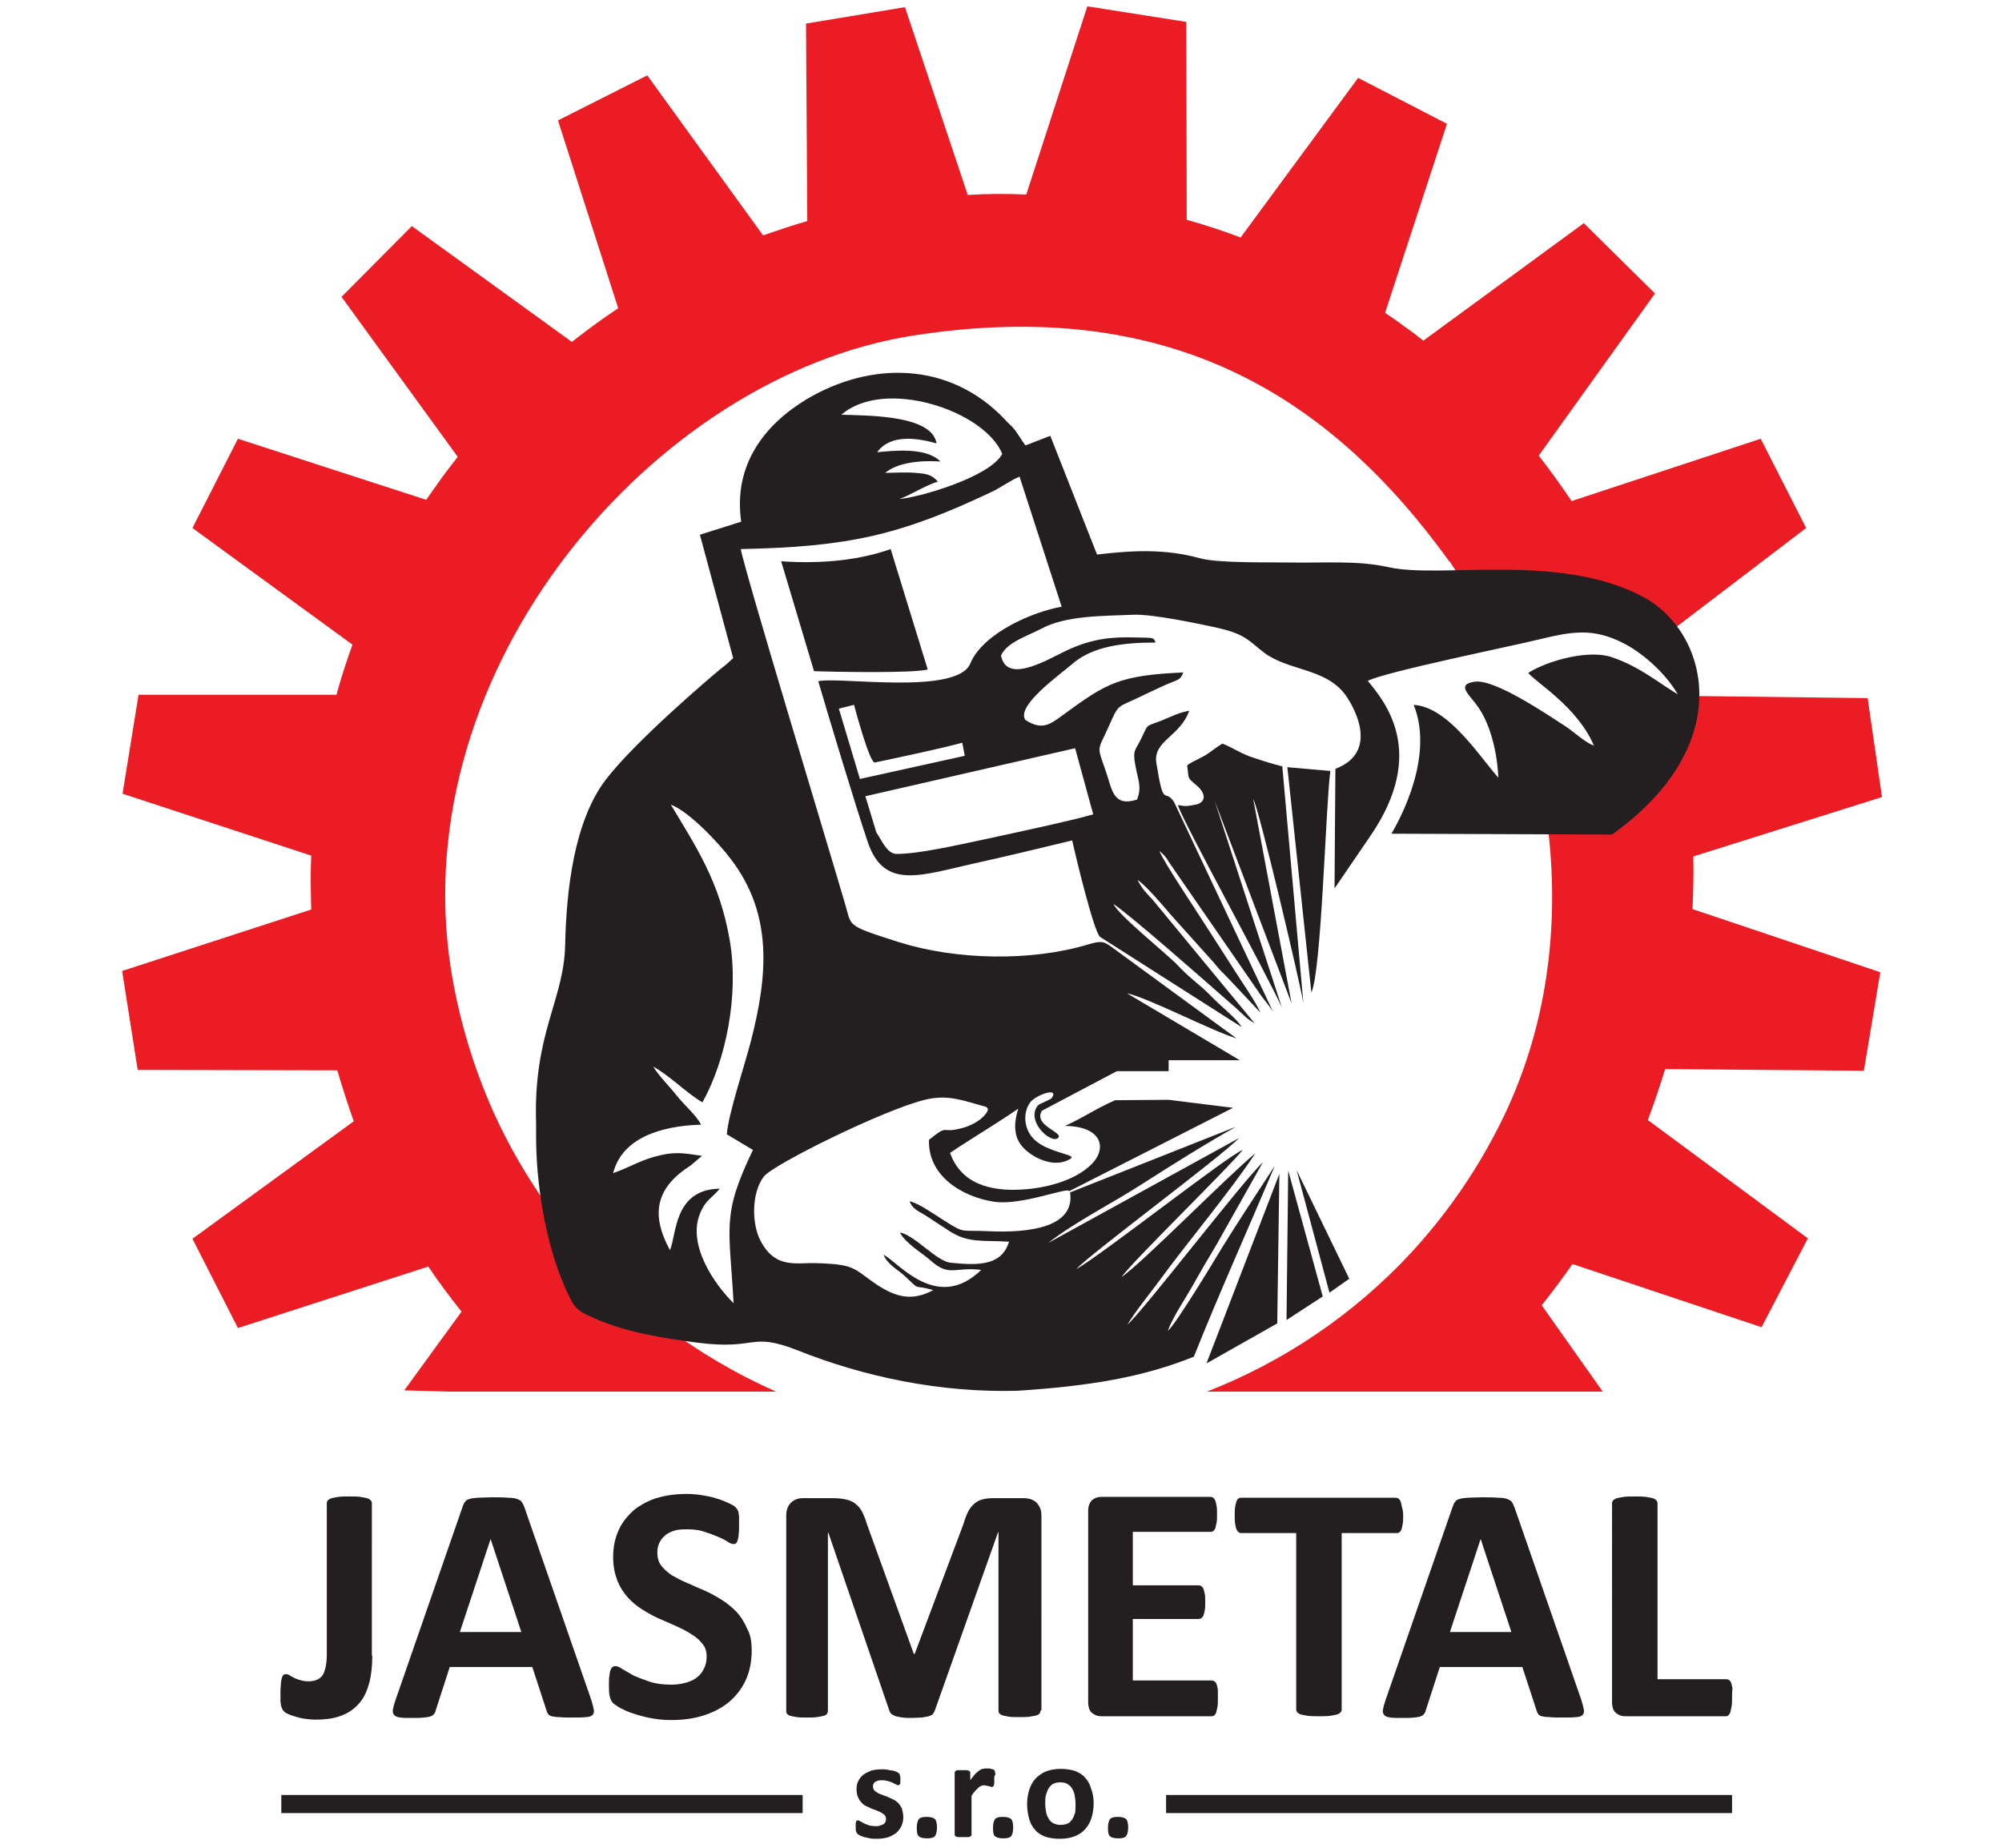
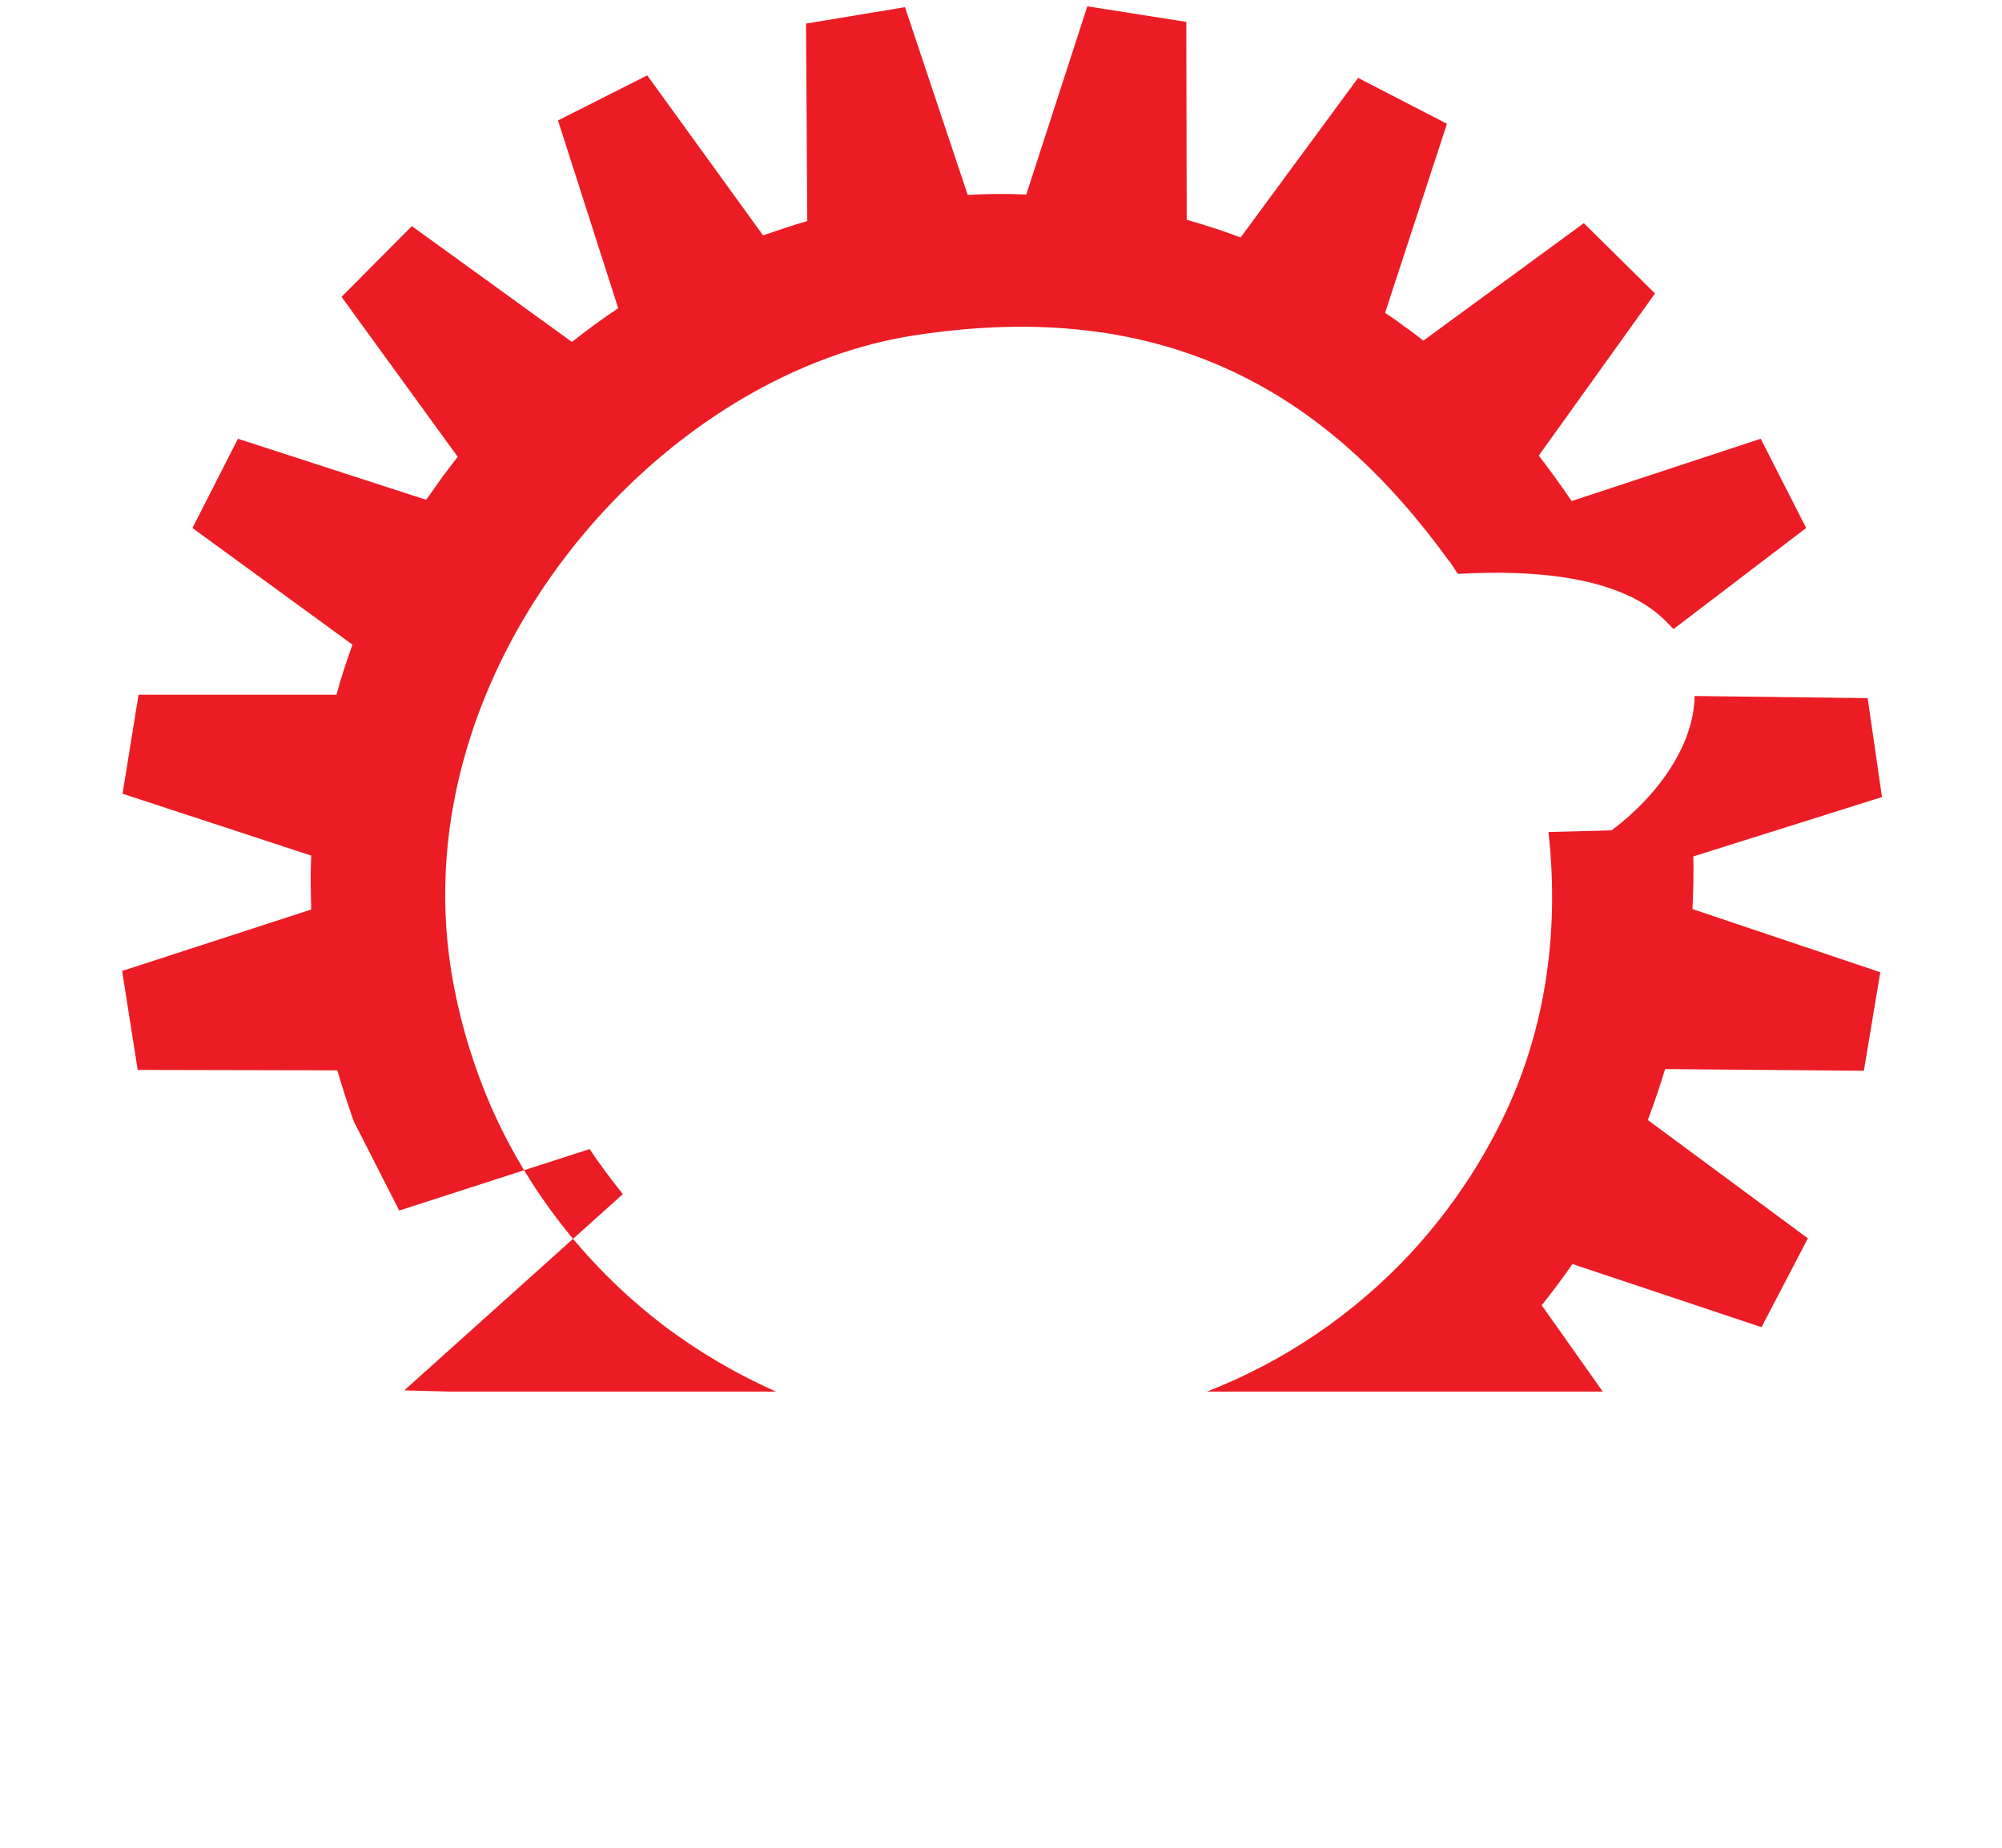
<svg xmlns="http://www.w3.org/2000/svg" version="1.1" id="Layer_1" x="0px" y="0px" viewBox="0 0 475.4 438.8" style="enable-background:new 0 0 475.4 438.8;" xml:space="preserve">
  <style type="text/css">
	.st0{fill-rule:evenodd;clip-rule:evenodd;fill:#231F20;}
	.st1{fill:#EC1C24;}
</style>
-   <path class="st0" d="M116.5,365.5L116.5,365.5l-7.3,22.1h14.6L116.5,365.5z M140.4,403.7c0.3,1,0.5,1.7,0.6,2.3c0.1,0.6,0,1-0.3,1.3  c-0.3,0.3-0.8,0.5-1.6,0.5c-0.7,0.1-1.8,0.1-3.1,0.1c-1.4,0-2.4,0-3.2-0.1c-0.8,0-1.3-0.1-1.8-0.2c-0.4-0.1-0.7-0.3-0.8-0.5  c-0.2-0.2-0.3-0.5-0.4-0.8l-3.4-10.4h-19.6l-3.3,10.2c-0.1,0.4-0.2,0.7-0.4,0.9c-0.2,0.3-0.5,0.5-0.8,0.6c-0.4,0.2-0.9,0.2-1.6,0.3  c-0.7,0.1-1.6,0.1-2.8,0.1c-1.2,0-2.2,0-2.9-0.1c-0.7-0.1-1.2-0.3-1.4-0.6c-0.3-0.3-0.4-0.8-0.3-1.3c0.1-0.6,0.3-1.3,0.6-2.2  l16-46.1c0.2-0.5,0.3-0.8,0.6-1.1c0.2-0.3,0.5-0.5,1-0.6c0.5-0.2,1.1-0.2,2-0.3c0.8,0,1.9-0.1,3.3-0.1c1.6,0,2.8,0,3.8,0.1  c0.9,0,1.7,0.1,2.2,0.3c0.5,0.2,0.9,0.4,1.1,0.7c0.2,0.3,0.4,0.7,0.6,1.2L140.4,403.7z M178.5,392c0,2.7-0.5,5.1-1.5,7.2  c-1,2.1-2.4,3.8-4.1,5.2c-1.8,1.4-3.8,2.4-6.1,3.1c-2.3,0.7-4.8,1-7.5,1c-1.8,0-3.5-0.2-5-0.5c-1.5-0.3-2.9-0.7-4.1-1.1  c-1.2-0.4-2.2-0.9-3-1.3c-0.8-0.5-1.4-0.9-1.7-1.2c-0.3-0.4-0.6-0.9-0.7-1.5c-0.2-0.7-0.2-1.6-0.2-2.8c0-0.8,0-1.5,0.1-2.1  c0.1-0.6,0.1-1,0.3-1.4c0.1-0.3,0.3-0.6,0.5-0.7c0.2-0.2,0.4-0.2,0.7-0.2c0.4,0,0.9,0.2,1.6,0.7c0.7,0.4,1.6,0.9,2.6,1.5  c1.1,0.5,2.4,1,3.9,1.5c1.5,0.5,3.2,0.7,5.2,0.7c1.3,0,2.4-0.2,3.5-0.5c1-0.3,1.9-0.7,2.6-1.3c0.7-0.6,1.2-1.2,1.6-2.1  c0.4-0.8,0.6-1.7,0.6-2.8c0-1.2-0.3-2.2-1-3c-0.6-0.8-1.5-1.6-2.5-2.2c-1-0.7-2.2-1.3-3.5-1.9c-1.3-0.6-2.7-1.2-4.1-1.8  c-1.4-0.6-2.8-1.4-4.1-2.2c-1.3-0.8-2.5-1.8-3.5-2.9c-1-1.1-1.9-2.5-2.5-4c-0.6-1.6-1-3.4-1-5.6c0-2.5,0.5-4.7,1.4-6.6  c0.9-1.9,2.2-3.4,3.7-4.7c1.6-1.2,3.4-2.2,5.5-2.8c2.1-0.6,4.4-0.9,6.8-0.9c1.2,0,2.5,0.1,3.7,0.3c1.2,0.2,2.4,0.4,3.5,0.8  c1.1,0.3,2,0.7,2.9,1.1c0.8,0.4,1.4,0.7,1.6,1c0.3,0.3,0.4,0.5,0.5,0.7c0.1,0.2,0.2,0.4,0.2,0.8c0.1,0.3,0.1,0.7,0.1,1.2  c0,0.5,0,1,0,1.7c0,0.8,0,1.4-0.1,2c0,0.5-0.1,1-0.2,1.3c-0.1,0.3-0.2,0.6-0.4,0.8c-0.2,0.2-0.4,0.2-0.7,0.2c-0.3,0-0.8-0.2-1.4-0.6  c-0.6-0.4-1.4-0.8-2.4-1.2c-0.9-0.4-2-0.8-3.3-1.2c-1.2-0.4-2.6-0.5-4.1-0.5c-1.2,0-2.2,0.1-3,0.4c-0.9,0.3-1.6,0.7-2.1,1.2  c-0.6,0.5-1,1.1-1.3,1.8c-0.3,0.7-0.4,1.4-0.4,2.2c0,1.2,0.3,2.2,0.9,3c0.6,0.8,1.5,1.6,2.5,2.3c1.1,0.6,2.3,1.3,3.6,1.8  c1.3,0.6,2.7,1.2,4.1,1.8c1.4,0.6,2.8,1.4,4.1,2.2c1.3,0.8,2.5,1.8,3.6,2.9c1,1.1,1.9,2.5,2.5,4C178.2,388.1,178.5,389.9,178.5,392z   M247.1,406.2c0,0.3-0.1,0.5-0.2,0.7c-0.2,0.2-0.4,0.4-0.8,0.5c-0.4,0.1-0.9,0.2-1.6,0.3c-0.6,0.1-1.5,0.1-2.5,0.1  c-1,0-1.8,0-2.4-0.1c-0.6-0.1-1.2-0.2-1.5-0.3c-0.4-0.1-0.6-0.3-0.8-0.5c-0.2-0.2-0.2-0.5-0.2-0.7v-42.3H237l-15,42.3  c-0.1,0.3-0.3,0.6-0.5,0.9c-0.2,0.2-0.6,0.4-1,0.5c-0.4,0.1-0.9,0.2-1.6,0.3c-0.6,0-1.4,0.1-2.3,0.1c-0.9,0-1.7,0-2.3-0.1  c-0.6-0.1-1.2-0.2-1.6-0.3c-0.4-0.2-0.7-0.3-1-0.5c-0.2-0.2-0.4-0.5-0.5-0.8l-14.5-42.3h-0.1v42.3c0,0.3-0.1,0.5-0.2,0.7  c-0.2,0.2-0.4,0.4-0.8,0.5c-0.4,0.1-0.9,0.2-1.6,0.3c-0.6,0.1-1.4,0.1-2.4,0.1c-1,0-1.8,0-2.4-0.1c-0.6-0.1-1.2-0.2-1.5-0.3  c-0.4-0.1-0.7-0.3-0.8-0.5c-0.2-0.2-0.2-0.5-0.2-0.7v-46.3c0-1.4,0.4-2.4,1.1-3.1c0.7-0.7,1.7-1.1,2.9-1.1h6.9  c1.2,0,2.3,0.1,3.2,0.3c0.9,0.2,1.7,0.5,2.3,1c0.6,0.5,1.2,1.1,1.6,1.9c0.4,0.8,0.8,1.7,1.1,2.8l11.2,31h0.2l11.6-30.9  c0.3-1.1,0.7-2.1,1.1-2.9c0.4-0.8,0.9-1.4,1.5-1.9c0.5-0.5,1.2-0.8,1.9-1c0.8-0.2,1.6-0.3,2.6-0.3h7.1c0.7,0,1.3,0.1,1.9,0.3  c0.5,0.2,1,0.5,1.3,0.8c0.3,0.4,0.6,0.8,0.8,1.3c0.2,0.5,0.3,1.1,0.3,1.8V406.2z M289.2,403.4c0,0.8,0,1.4-0.1,2  c-0.1,0.5-0.2,0.9-0.3,1.3c-0.1,0.3-0.3,0.6-0.5,0.7c-0.2,0.2-0.4,0.2-0.7,0.2h-26.1c-0.9,0-1.6-0.3-2.2-0.8  c-0.6-0.5-0.9-1.4-0.9-2.6v-45.3c0-1.2,0.3-2,0.9-2.6c0.6-0.5,1.3-0.8,2.2-0.8h26c0.2,0,0.5,0.1,0.6,0.2c0.2,0.1,0.3,0.4,0.5,0.7  c0.1,0.3,0.2,0.8,0.3,1.3c0.1,0.5,0.1,1.2,0.1,2c0,0.8,0,1.4-0.1,1.9c-0.1,0.5-0.2,0.9-0.3,1.3c-0.1,0.3-0.3,0.6-0.5,0.7  c-0.2,0.2-0.4,0.2-0.6,0.2H269v12.7h15.6c0.2,0,0.5,0.1,0.7,0.2c0.2,0.2,0.4,0.4,0.5,0.7c0.1,0.3,0.2,0.7,0.3,1.2  c0.1,0.5,0.1,1.2,0.1,1.9c0,0.8,0,1.4-0.1,1.9c-0.1,0.5-0.2,0.9-0.3,1.2c-0.1,0.3-0.3,0.5-0.5,0.7c-0.2,0.1-0.4,0.2-0.7,0.2H269  v14.6h18.7c0.2,0,0.5,0.1,0.7,0.2c0.2,0.2,0.4,0.4,0.5,0.7c0.1,0.3,0.2,0.7,0.3,1.3C289.2,402,289.2,402.7,289.2,403.4z   M333.2,359.9c0,0.8,0,1.4-0.1,2c-0.1,0.5-0.2,1-0.3,1.3c-0.1,0.3-0.3,0.6-0.5,0.7c-0.2,0.2-0.4,0.2-0.7,0.2h-13v41.9  c0,0.3-0.1,0.5-0.3,0.7c-0.2,0.2-0.5,0.4-0.9,0.5c-0.4,0.1-0.9,0.2-1.6,0.3c-0.7,0.1-1.5,0.1-2.6,0.1c-1,0-1.9,0-2.6-0.1  c-0.7-0.1-1.2-0.2-1.6-0.3c-0.4-0.1-0.7-0.3-0.9-0.5c-0.2-0.2-0.3-0.5-0.3-0.7v-41.9h-13c-0.3,0-0.5-0.1-0.7-0.2  c-0.2-0.2-0.3-0.4-0.5-0.7c-0.1-0.3-0.2-0.8-0.3-1.3c-0.1-0.6-0.1-1.2-0.1-2c0-0.8,0-1.5,0.1-2c0.1-0.6,0.2-1,0.3-1.3  c0.1-0.3,0.3-0.6,0.5-0.7c0.2-0.2,0.4-0.2,0.7-0.2h36.6c0.2,0,0.5,0.1,0.7,0.2c0.2,0.2,0.4,0.4,0.5,0.7c0.1,0.3,0.2,0.8,0.3,1.3  C333.1,358.5,333.2,359.1,333.2,359.9z M351.6,365.5L351.6,365.5l-7.3,22.1h14.6L351.6,365.5z M375.5,403.7c0.3,1,0.5,1.7,0.6,2.3  c0.1,0.6,0,1-0.3,1.3c-0.3,0.3-0.8,0.5-1.6,0.5c-0.7,0.1-1.8,0.1-3.1,0.1c-1.4,0-2.4,0-3.2-0.1c-0.8,0-1.3-0.1-1.8-0.2  c-0.4-0.1-0.7-0.3-0.8-0.5c-0.2-0.2-0.3-0.5-0.4-0.8l-3.4-10.4h-19.6l-3.3,10.2c-0.1,0.4-0.2,0.7-0.4,0.9c-0.2,0.3-0.5,0.5-0.8,0.6  c-0.4,0.2-0.9,0.2-1.6,0.3c-0.7,0.1-1.6,0.1-2.8,0.1c-1.2,0-2.2,0-2.9-0.1c-0.7-0.1-1.2-0.3-1.4-0.6c-0.3-0.3-0.4-0.8-0.3-1.3  c0.1-0.6,0.3-1.3,0.6-2.2l16-46.1c0.2-0.5,0.3-0.8,0.6-1.1c0.2-0.3,0.5-0.5,1-0.6c0.5-0.2,1.1-0.2,2-0.3c0.8,0,1.9-0.1,3.3-0.1  c1.6,0,2.8,0,3.8,0.1c0.9,0,1.7,0.1,2.2,0.3c0.5,0.2,0.9,0.4,1.1,0.7c0.2,0.3,0.4,0.7,0.6,1.2L375.5,403.7z M411.3,403.2  c0,0.8,0,1.5-0.1,2c-0.1,0.5-0.2,1-0.3,1.4c-0.1,0.4-0.3,0.6-0.5,0.8c-0.2,0.2-0.4,0.2-0.7,0.2h-23.8c-0.9,0-1.6-0.3-2.2-0.8  c-0.6-0.5-0.9-1.4-0.9-2.6V357c0-0.3,0.1-0.5,0.3-0.7c0.2-0.2,0.5-0.4,0.9-0.5c0.4-0.1,0.9-0.2,1.6-0.3c0.7-0.1,1.5-0.1,2.6-0.1  c1,0,1.9,0,2.6,0.1c0.7,0.1,1.2,0.2,1.6,0.3c0.4,0.1,0.7,0.3,0.9,0.5c0.2,0.2,0.3,0.5,0.3,0.7v41.8h16.3c0.3,0,0.5,0.1,0.7,0.2  c0.2,0.2,0.4,0.4,0.5,0.7c0.1,0.3,0.2,0.8,0.3,1.3C411.3,401.7,411.3,402.4,411.3,403.2z M267.9,434c0,1-0.2,1.7-0.5,2.1  c-0.4,0.4-1,0.5-1.9,0.5c-0.9,0-1.6-0.2-1.9-0.5c-0.4-0.3-0.5-1-0.5-2c0-1,0.2-1.7,0.5-2.1c0.4-0.4,1-0.5,1.9-0.5  c0.9,0,1.5,0.2,1.9,0.5C267.7,432.3,267.9,433,267.9,434z M255.4,428.4c0-0.7-0.1-1.4-0.2-2c-0.1-0.6-0.3-1.1-0.6-1.6  c-0.3-0.5-0.6-0.8-1.1-1.1c-0.5-0.3-1-0.4-1.7-0.4c-0.6,0-1.2,0.1-1.6,0.3c-0.5,0.2-0.8,0.6-1.1,1c-0.3,0.4-0.5,1-0.7,1.6  c-0.2,0.6-0.2,1.3-0.2,2.1c0,0.7,0.1,1.4,0.2,2c0.1,0.6,0.3,1.1,0.6,1.6c0.3,0.5,0.6,0.8,1.1,1.1c0.5,0.2,1,0.4,1.7,0.4  c0.6,0,1.2-0.1,1.7-0.3c0.5-0.2,0.8-0.6,1.1-1c0.3-0.4,0.5-1,0.7-1.6C255.4,429.9,255.4,429.2,255.4,428.4z M259.7,428.3  c0,1.3-0.2,2.4-0.5,3.4c-0.3,1-0.8,1.9-1.5,2.7c-0.7,0.8-1.5,1.3-2.5,1.7c-1,0.4-2.2,0.6-3.6,0.6c-1.3,0-2.5-0.2-3.4-0.5  c-1-0.4-1.8-0.9-2.4-1.6c-0.6-0.7-1.1-1.5-1.4-2.6c-0.3-1-0.5-2.2-0.5-3.5c0-1.3,0.2-2.4,0.5-3.4c0.3-1,0.8-1.9,1.5-2.7  c0.7-0.7,1.5-1.3,2.5-1.7c1-0.4,2.2-0.6,3.5-0.6c1.3,0,2.5,0.2,3.4,0.5c1,0.4,1.8,0.9,2.4,1.6c0.6,0.7,1.1,1.5,1.4,2.6  C259.5,425.8,259.7,427,259.7,428.3z M240.6,434c0,1-0.2,1.7-0.5,2.1c-0.4,0.4-1,0.5-1.9,0.5s-1.6-0.2-1.9-0.5c-0.4-0.3-0.5-1-0.5-2  c0-1,0.2-1.7,0.5-2.1c0.4-0.4,1-0.5,1.9-0.5c0.9,0,1.5,0.2,1.9,0.5C240.4,432.3,240.6,433,240.6,434z M236.1,422.4c0,0.4,0,0.7,0,1  c0,0.3-0.1,0.5-0.1,0.6c0,0.1-0.1,0.2-0.2,0.3c-0.1,0.1-0.2,0.1-0.3,0.1c-0.1,0-0.2,0-0.3-0.1c-0.1,0-0.2-0.1-0.4-0.1  c-0.1,0-0.3-0.1-0.5-0.1c-0.2,0-0.3-0.1-0.5-0.1c-0.2,0-0.5,0-0.7,0.1c-0.2,0.1-0.5,0.2-0.7,0.4c-0.2,0.2-0.5,0.5-0.8,0.8  c-0.3,0.3-0.6,0.7-0.9,1.2v9.2c0,0.1,0,0.2-0.1,0.3c-0.1,0.1-0.2,0.2-0.3,0.2c-0.2,0.1-0.4,0.1-0.6,0.1c-0.3,0-0.6,0-1,0  c-0.4,0-0.7,0-1,0c-0.3,0-0.5-0.1-0.6-0.1c-0.2-0.1-0.3-0.1-0.3-0.2c-0.1-0.1-0.1-0.2-0.1-0.3V421c0-0.1,0-0.2,0.1-0.3  c0.1-0.1,0.2-0.2,0.3-0.2c0.1-0.1,0.3-0.1,0.6-0.1c0.2,0,0.5,0,0.9,0c0.4,0,0.6,0,0.9,0c0.2,0,0.4,0.1,0.5,0.1  c0.1,0.1,0.2,0.1,0.3,0.2c0.1,0.1,0.1,0.2,0.1,0.3v1.8c0.4-0.6,0.8-1,1.1-1.4c0.3-0.4,0.7-0.6,1-0.9c0.3-0.2,0.6-0.4,0.9-0.4  c0.3-0.1,0.6-0.1,0.9-0.1c0.1,0,0.3,0,0.5,0c0.2,0,0.3,0,0.5,0.1c0.2,0,0.3,0.1,0.5,0.1c0.1,0.1,0.2,0.1,0.3,0.2  c0.1,0.1,0.1,0.1,0.1,0.2c0,0.1,0.1,0.2,0.1,0.3c0,0.1,0,0.3,0.1,0.5C236.1,421.7,236.1,422,236.1,422.4z M222.5,434  c0,1-0.2,1.7-0.5,2.1c-0.4,0.4-1,0.5-1.9,0.5s-1.6-0.2-1.9-0.5c-0.4-0.3-0.5-1-0.5-2c0-1,0.2-1.7,0.5-2.1c0.4-0.4,1-0.5,1.9-0.5  c0.9,0,1.5,0.2,1.9,0.5C222.3,432.3,222.5,433,222.5,434z M214.5,431.6c0,0.8-0.2,1.6-0.5,2.2c-0.3,0.6-0.8,1.2-1.3,1.6  c-0.6,0.4-1.3,0.8-2,1c-0.8,0.2-1.6,0.3-2.5,0.3c-0.6,0-1.1,0-1.6-0.1c-0.5-0.1-0.9-0.2-1.4-0.3c-0.4-0.1-0.7-0.3-1-0.4  s-0.5-0.3-0.6-0.4c-0.1-0.1-0.2-0.3-0.3-0.5c-0.1-0.2-0.1-0.6-0.1-1.1c0-0.3,0-0.6,0-0.8c0-0.2,0.1-0.4,0.1-0.5  c0-0.1,0.1-0.2,0.2-0.2c0.1,0,0.1-0.1,0.2-0.1c0.1,0,0.3,0.1,0.5,0.2c0.2,0.1,0.5,0.3,0.9,0.5c0.3,0.2,0.8,0.3,1.2,0.5  c0.5,0.1,1,0.2,1.6,0.2c0.4,0,0.7,0,1-0.1c0.3-0.1,0.5-0.2,0.8-0.3c0.2-0.1,0.4-0.3,0.5-0.5c0.1-0.2,0.2-0.5,0.2-0.8  c0-0.3-0.1-0.6-0.3-0.9c-0.2-0.2-0.5-0.4-0.8-0.6c-0.3-0.2-0.7-0.3-1.1-0.5c-0.4-0.2-0.9-0.3-1.3-0.5c-0.4-0.2-0.9-0.4-1.3-0.6  c-0.4-0.2-0.8-0.5-1.1-0.9c-0.3-0.3-0.6-0.8-0.8-1.3c-0.2-0.5-0.3-1.1-0.3-1.8c0-0.7,0.1-1.3,0.4-1.9c0.3-0.6,0.7-1.1,1.2-1.5  c0.5-0.4,1.2-0.7,1.9-1c0.8-0.2,1.6-0.3,2.5-0.3c0.5,0,0.9,0,1.4,0.1c0.4,0.1,0.8,0.2,1.2,0.2c0.4,0.1,0.7,0.2,0.9,0.3  c0.2,0.1,0.4,0.2,0.5,0.3c0.1,0.1,0.2,0.2,0.2,0.2c0,0.1,0.1,0.2,0.1,0.3c0,0.1,0,0.3,0.1,0.4c0,0.2,0,0.4,0,0.6c0,0.3,0,0.5,0,0.7  c0,0.2,0,0.3-0.1,0.4c0,0.1-0.1,0.2-0.2,0.2c-0.1,0-0.1,0.1-0.2,0.1c-0.1,0-0.3-0.1-0.5-0.2c-0.2-0.1-0.5-0.2-0.8-0.4  c-0.3-0.1-0.7-0.3-1.1-0.4c-0.4-0.1-0.9-0.2-1.4-0.2c-0.4,0-0.7,0-1,0.1c-0.3,0.1-0.5,0.2-0.7,0.3c-0.2,0.1-0.3,0.3-0.4,0.5  c-0.1,0.2-0.1,0.4-0.1,0.6c0,0.3,0.1,0.6,0.3,0.9c0.2,0.2,0.5,0.4,0.8,0.6c0.3,0.2,0.7,0.3,1.2,0.5c0.4,0.2,0.9,0.3,1.3,0.5  c0.4,0.2,0.9,0.4,1.3,0.6c0.4,0.2,0.8,0.5,1.2,0.9c0.3,0.4,0.6,0.8,0.8,1.3C214.4,430.4,214.5,431,214.5,431.6z M276.9,426.3h134.4  v4.3H276.9V426.3z M66.8,426.3h123.8v4.3H66.8V426.3z M88.4,393.2c0,2.4-0.2,4.5-0.7,6.4c-0.5,1.9-1.2,3.5-2.3,4.8  c-1.1,1.3-2.4,2.3-4.2,3c-1.7,0.7-3.8,1-6.4,1c-0.8,0-1.6-0.1-2.4-0.2c-0.8-0.1-1.5-0.3-2.2-0.5c-0.7-0.2-1.2-0.4-1.7-0.6  c-0.5-0.2-0.8-0.4-1-0.6c-0.2-0.2-0.3-0.4-0.4-0.5c-0.1-0.2-0.2-0.4-0.3-0.7c-0.1-0.3-0.1-0.7-0.2-1.2c0-0.5,0-1,0-1.7  c0-0.9,0-1.7,0.1-2.3c0-0.6,0.1-1.1,0.2-1.5c0.1-0.4,0.2-0.6,0.4-0.8c0.2-0.2,0.4-0.2,0.7-0.2c0.2,0,0.5,0.1,0.8,0.3  c0.3,0.2,0.7,0.4,1.1,0.6c0.4,0.2,0.9,0.4,1.4,0.5c0.5,0.2,1.2,0.3,1.9,0.3c0.7,0,1.4-0.1,1.9-0.3c0.5-0.2,1-0.5,1.4-1  c0.4-0.5,0.6-1.2,0.8-2c0.2-0.8,0.3-1.9,0.3-3.2V357c0-0.3,0.1-0.5,0.3-0.7c0.2-0.2,0.5-0.4,0.9-0.5c0.4-0.1,0.9-0.2,1.6-0.3  c0.7-0.1,1.6-0.1,2.6-0.1c1,0,1.9,0,2.5,0.1c0.7,0.1,1.2,0.2,1.6,0.3c0.4,0.1,0.7,0.3,0.9,0.5c0.2,0.2,0.3,0.4,0.3,0.7V393.2z" />
-   <path class="st1" d="M382.7,197.2l-15,0.4c2.7,24.1-0.7,48.9-12.5,71.3c-5.5,10.6-12.3,20.1-20,28.5c-13.7,14.8-30.4,26-48.6,33.1  h94c-4.8-6.8-9.7-13.7-14.5-20.5c2.6-3.3,4.8-6.2,7.3-9.8l44.9,15l11-21.1L391.3,266c1.5-4,2.9-8.1,4.1-12.1l47.2,0.4l3.9-23.4  l-44.6-15c0.2-4.2,0.3-8.3,0.2-12.5l44.8-14.1l-3.4-23.5l-41.1-0.5C402.3,176.4,394.3,188.5,382.7,197.2 M191.7,52.5  c-3.5,1-7,2.2-10.5,3.4l-27.5-38l-21.2,10.7l14.3,44.6c-3.8,2.5-7.4,5.2-11,8l-38-27.5L81.1,70.5l27.6,38c-1.2,1.5-2.4,3.1-3.6,4.7  c-1.3,1.8-2.6,3.7-3.9,5.5l-44.7-14.5l-10.8,21.2l38,27.7c-1.4,3.9-2.7,7.8-3.8,11.9l-47,0l-3.8,23.5l44.8,14.7  c-0.2,4.2-0.1,8.5,0,12.8L29,230.6l3.7,23.5l47.4,0.1c1.2,4.1,2.5,8.1,3.9,12.1l-38.3,27.9l10.8,21.2l45.2-14.6  c2.5,3.7,5.1,7.2,7.9,10.7L96,330.2l10.6,0.3h77.7c-9.5-4.2-18.5-9.5-26.7-15.7c-17.3-13.2-31.4-30.6-40.6-51.1  c-4.6-10.4-8-21.6-9.9-33.4c-11.3-71.9,48.4-141,109.7-150.6c61.3-9.6,99.3,14.7,127.4,53.7l0.1,0c0.6,1,1.3,2,1.9,2.9  c40-2.3,48.5,10.6,51.2,13.1l30.7-23.4l0.8-0.6l-10.8-21.2L373.2,119c-2.5-3.7-5.1-7.3-7.8-10.8l27.6-38.5L376.1,53l-38.1,27.9  c-1.5-1.2-3.1-2.4-4.7-3.5c-1.4-1.1-2.9-2.1-4.4-3.1l14.7-44.9l-21.1-10.9l-27.9,37.9c-4.2-1.6-8.5-3-12.8-4.2l-0.1-47l-23.5-3.7  l-14.5,44.7c-4.6-0.2-9.2-0.2-13.9,0.1L214.9,1.7l-23.5,3.9L191.7,52.5z" />
-   <path class="st0" d="M305.9,278l-0.4,35.5l8.6-5.6L305.9,278z M303.8,278.8l-0.5,35.5l-16.8,9.5L303.8,278.8z M281.9,181.8  c0.5,3.4-0.1,2.7,2.1,4.6c2.8,2.3,2.1,4.3-0.1,4.7c-1.8,0.3-2,0.5-4.2,0.1c1.1,3.8,21.2,40.2,24.7,48.1l-16-49.2l18.3,48.2  l-9.1-48.5c1.3,2,11.1,43.5,11.9,48.4l-5-56.2c-2.8-0.7-4.3-1.2-7-2.1c-2.8-0.9-4.7-2.3-7.2-3.3c-1.4,0.8-2.3,1.6-3.8,2.6  c-0.6,0.4-1.3,0.7-2.2,1.2c-0.4,0.2-0.8,0.4-1.2,0.6C282.2,181.5,282.4,181.4,281.9,181.8z M185.5,133.3l7.8,26.1  c5.7,0.2,23.7,0.5,27-0.4l-8.8-28.6C204.5,132.9,195.6,134,185.5,133.3z M238,107.8c-3,5.6-20.3,10.5-24.5,10.7  c2-0.5,6.3-3.3,9.2-4.1c-1.4-1.7-2.7-1.9-5.4-2.1c-2.4-0.2-4.7,0-7.1,0c3-2.5,8.4-3,13.1-2.7c-3.3-3.4-10.9-2.6-15-2.2  c3.3-4.6,10.1-3.2,14.1-2.1c-1.1-6.6-15.4-6.6-22.6-6.8C210,89.6,233.8,97.5,238,107.8z M204.2,185l-5-16.7l3.6-0.9  c0,0,3.6,13.6,4.9,13.7c6.1-1.3,14.8-3.1,20.8-4.7l0.6,3.1L204.2,185z M208.1,197.7l-2.6-8.6l49.8-11.4l4.3,15.7  c-4.4,1.3-14.5,3.5-24.7,5.7c-8.4,1.8-16.9,3.7-21.9,3.7C210.7,202.9,209.4,199.6,208.1,197.7z M316.9,211l8.6-12.6  c13.5-19.8,3.3-31.8-0.7-36.7c4-2.1,33.5-8.1,40.5-9.8c7.9-1.9,12.9-2.9,20.3,0.9c5.2,2.7,10.3,7.7,12.8,12.1  c-4.8-2.9-9.1-6.6-15.6-8.8c-5.4-1.9-15.1,0.7-19.9,3.7c1.4,2,11.7,8,15.6,17.3c-2.3-0.9-4.6-3.2-6.9-4.7  c-3.9-2.5-16.6-11.2-21.4-10.5c-4.3,0.6-1.6,2.8,0.2,5.2c1.1,1.4,2,3,2.7,4.7c1.5,3.6,2.5,8.2,2.7,12.9  c-4.6-5.2-11.9-16.8-20.1-17.3c5.5,13.6-5.4,30.7-5.3,30.6c0.1,0,47.7,0.2,52.4,0.2c30.2-21.6,22.7-48.5,7.1-56.6  c-19.9-10.4-47.7-4.1-60.2-6.9c-7.1-1.6-14.9-1-22.3-1.1c-5.3-0.1-18.1,0.2-22.4-1c-8.3-2.3-16-1.9-24.5-0.9l-11.1-28.2l-5.9,2.3  c-1.3-1.8-2-3.2-3.2-4.5c-0.7-0.7-1.1-1-1.7-1.7c-13.2-13.9-32-13.8-47.2-4.7c-10,6.1-17.3,15.6-15.4,29l-9.8,3.1l7.9,29.3l-1.3,1.2  c-0.4,0.4-1,0.8-1.6,1.3c-2.7,2.2-20.3,17.2-27.3,26.3c-7.6,9.9-9.4,26.3-9.7,39.2c-0.2,13.1-7.6,21-6.9,42.5c0,0.8,0,1.5,0,2.3  c-0.1,11.7,2.2,26.1,6.8,36.5c2.2,4.9,2.4,5.5,7.3,7.6c7.3,3.2,15.9,4.6,24.4,5.7c14.2,1.8,12.1-2.7,23.6,1.8  c15.8,6.3,33.8,10.1,52.2,9.6c17-1.1,29.8-3.2,41.9-8.1c5.8-14.6,13.1-30.8,19.2-45.3c-4,6.2-8.5,12.9-12.5,19.4  c-1.1,1.8-10.8,18-12.9,19.8c1.2-3.3,4-7.4,5.7-10.4c1.9-3.4,3.7-6.5,5.7-9.8l11.2-19.9c-5.2,5-28.7,35.7-32.2,38.6  c2.3-3.7,5-6.9,7.5-10.3c6.7-9.2,16.6-20.9,22.9-30.4c-6.8,5.6-26.9,26.1-31.8,29.4c2.7-3.8,25.3-25.8,28.8-30.2  c-3.6,1.4-33.2,24.7-39.5,28.3c2.6-3.1,34.3-26.6,38.6-31.1l-45.3,24.9c6.2-4.9,15.4-9.5,22.3-14c6.9-4.4,15.3-9.7,22.3-13.6  l-39.4,15.6c1.4,9.5-13.2,9.5-19.6,9.2c-6.4-0.3-5.4,0.6-10.1-2.4c-2.1-1.3-6.3-4.3-8.4-4.7c0.7,2,2.5,2.5,4.3,3.7  c2,1.3,3.3,2.2,5.2,3.4c4.5,2.9,7.8,2.1,14.1,2.5c-1.7,5.6-7,5.7-13.8,5c-3.4-0.3-8.5-6.5-12.1-7.2c1.2,2.5,5.3,4.9,7.2,6.6  c4.6,4.1,5.7,1.5,12.1,2.3c-10.6,10.3-19.9-2.1-23.2-3.6c1,2.4,3.4,3.5,5.1,5.1c4,3.8,1.6,1.8,6.7,3.3c-5,2.7-8.8,1.7-13.4-1.3  c-5.6-3.8-4.9-4.8-14.1-5.1c-5-0.2-9.9,1.5-13.5-5.3c-2.2-4.2-2.1-11.6,0.8-15.3c2.3-2.9,28.4-15.8,38.2-18.2  c5.6-1.4,9.4,0.3,14.3,1.6c0.7,0.2,1,0.7,0.2,1.7c-1.3,1.8-4,3-5.6,3.4c-5.4,1.5-2.9-1.2-7.9,2.8c-0.3,8.5,7.7,13.5,15.4,14.7  c6.6,1,17.7-3.6,17.9-2.5l38.9-19.8l-15.3-1.9l-12.7,0.1c-4.6,2-7.3,4-11.9,6.1c8.9,0.1,10,5.4,6.3,9.1c-4,4-11.1,5.7-16.4,6  c-7.5,0.5-14.6-1.3-17.2-8.7c5.5-3.7,10.7-6.7,16.2-10.5c-0.9,2.8-1.3,6.1,0.7,8.7c2.1,2.7,7.1,5.2,10.7,3.7  c3.1-1.3,0.1-1.1-4.5-3.1c-2.1-0.9-3.2-2-3.6-2.5c-2.4-2.9-1.9-6.8-0.2-8.6c1.6-1.6,6.5-3.3,4.9-0.8c-0.4,0.6-3.1,1.4-3.4,1.9  c-2.9,3.8,3.4,9.3,4.9,7.6c1.2-1.3-6-2.9-3.9-6.4l17.8-9.4l12.3,0l0-2.6l16.9,0l-26.8-15.9c4.9,1,20.5,9.1,26,10.7l-29.1-21.3  c-2.3-1.7-2.8-2-6.1-1c-13.6,4.1-31.4,3.7-44.8-0.5c-12.9-4.1-11.3-3.7-12.9-9c-3-10.4-24-79.5-24.8-84.4  c25.5-0.5,37.8-3.3,59.2-13.4c2.6-1.2,4.8-2.9,7-3.8l10,30.9c-6.6,1.1-18.7,6.2-21.7,13.5c-3.2,7.6-31.5,3-36.1,4.2  c1.8,6.2,9.2,30.8,11.8,38.3c3.9,11.4,12.8,7.7,25.5,4.9c7.3-1.6,15.5-3.6,23-5.4c0.9,4.1,5.1,21.5,6.6,22.9l33.6,21.4  c-1-1.9-4.4-4.4-7.3-7.4c-2.6-2.7-4.7-3.9-7.8-7.2c-2.4-2.6-14-11.8-15.3-14.6c3.6,2.3,21.8,18.3,25.2,21.3c1.6,1.4,2.6,2.3,4,3.5  c1.9,1.7,2.2,2.3,4.3,3.5l-24.1-29.2c-1.9-2.1-2.3-2.3-3.7-4.8c1.6,0.8,6.8,6.9,7.6,7.9l10.6,11.8c1.4,1.8,2,2.2,3.6,3.9l7.4,7.9  c-1.3-2.9-4-6.6-5.8-9.5c-2.2-3.4-4-6.2-6.1-9.5c-2.5-4-11-16.6-12.1-19.4c0.8,0.7,0.3,0.2,1.1,1c0.7,0.8,0.6,0.7,1,1.4l21.4,31  c1.1,1.7,2.7,3.4,3.5,4.8l-23.5-49.8c-2.4-3.6-2.4,1.9-4.2-9.2c-0.9-5.4,5.5-6.2,7.8-12.5c-2.4,0.4-4.3,1.4-6.5,2.3  c-4.1,1.6-3.1,0.6-4.9,4.3c-1.4,2.9-2.1,2.6-1.4,6.4c0.6,3.4,1.6,5,0.4,8.1c-5.7,1.8-5.9-2.3-7.4-6.7c-2.2-6.3-2-4.7,0.6-10.5  c2.6-5.9,2-4.5,7.7-7.3c1.6-0.8,3.2-1.5,5.1-2.4c3.9-1.8,4.1-1.2,5-3.3c-15.2,0.7-18.2,2.5-28.3,9.9c-3.3,2.4-5.1,4-9.2,1.4  c-2.3-3.3,7.7-10.4,11.1-13.3c4.9-4.3,12.4-5.1,19.8-5.1c-0.5-1.3-0.5-1.1-4.6-1.2c-5.8-0.2-10.3,0.3-15.9,2.8  c-4.3,1.9-14.8,8.7-16.2,1.5c1.4-3.2,6.2-4.6,9.6-6.4c5.8-3.1,14.3-3,21.9-3.3c4.5-0.2,16.4,2.3,20.7,3.3c6.1,1.5,6.7,3,10.4,5.8  c5.7,4.2,14.3,3.6,19,9.7c1.9,2.5,8.6,13.7-2.2,17.8L316.9,211z M159.3,191.1c4.3,1.6,11.4,9.1,14.3,13c10,13.1,8.7,27.7,4.7,43.2  c-1.4,5.5-5.4,17.4-5.7,22.1l6.2,3.7c-7.5,15.6-5.6,18.1-4.6,36.4c-4.5-4.4-11-13.8-8-21.2c1.3-3.4,3.1-3.9,4.7-6  c-10.9,0.2-10.2,10.8-11.8,14.6c-5-9.1-2.8-15.2,4.9-20.1l2.7-2.3c-4.8-0.7-6.7-1.1-11.6,0.3c-3.7,1.1-6.4,2.8-9.5,3.8  c2.1-8.2,11-11.2,20.9-11.5c-1.3-2.4-3.8-4.4-5.8-6.9c-1.9-2.4-4.1-4.5-5.6-6.9c4,2.2,7.8,6.2,11.7,8.5c5.6-10,8.7-25.5,6.5-38.4  C170.9,209.3,165.2,201,159.3,191.1z M307.9,277.9l7.8,29.1l4.7-3.3L307.9,277.9z M315.9,183.1l-10.2-0.9l5.7,53.5  C313.8,230.7,314.8,191.4,315.9,183.1z" />
+   <path class="st1" d="M382.7,197.2l-15,0.4c2.7,24.1-0.7,48.9-12.5,71.3c-5.5,10.6-12.3,20.1-20,28.5c-13.7,14.8-30.4,26-48.6,33.1  h94c-4.8-6.8-9.7-13.7-14.5-20.5c2.6-3.3,4.8-6.2,7.3-9.8l44.9,15l11-21.1L391.3,266c1.5-4,2.9-8.1,4.1-12.1l47.2,0.4l3.9-23.4  l-44.6-15c0.2-4.2,0.3-8.3,0.2-12.5l44.8-14.1l-3.4-23.5l-41.1-0.5C402.3,176.4,394.3,188.5,382.7,197.2 M191.7,52.5  c-3.5,1-7,2.2-10.5,3.4l-27.5-38l-21.2,10.7l14.3,44.6c-3.8,2.5-7.4,5.2-11,8l-38-27.5L81.1,70.5l27.6,38c-1.2,1.5-2.4,3.1-3.6,4.7  c-1.3,1.8-2.6,3.7-3.9,5.5l-44.7-14.5l-10.8,21.2l38,27.7c-1.4,3.9-2.7,7.8-3.8,11.9l-47,0l-3.8,23.5l44.8,14.7  c-0.2,4.2-0.1,8.5,0,12.8L29,230.6l3.7,23.5l47.4,0.1c1.2,4.1,2.5,8.1,3.9,12.1l10.8,21.2l45.2-14.6  c2.5,3.7,5.1,7.2,7.9,10.7L96,330.2l10.6,0.3h77.7c-9.5-4.2-18.5-9.5-26.7-15.7c-17.3-13.2-31.4-30.6-40.6-51.1  c-4.6-10.4-8-21.6-9.9-33.4c-11.3-71.9,48.4-141,109.7-150.6c61.3-9.6,99.3,14.7,127.4,53.7l0.1,0c0.6,1,1.3,2,1.9,2.9  c40-2.3,48.5,10.6,51.2,13.1l30.7-23.4l0.8-0.6l-10.8-21.2L373.2,119c-2.5-3.7-5.1-7.3-7.8-10.8l27.6-38.5L376.1,53l-38.1,27.9  c-1.5-1.2-3.1-2.4-4.7-3.5c-1.4-1.1-2.9-2.1-4.4-3.1l14.7-44.9l-21.1-10.9l-27.9,37.9c-4.2-1.6-8.5-3-12.8-4.2l-0.1-47l-23.5-3.7  l-14.5,44.7c-4.6-0.2-9.2-0.2-13.9,0.1L214.9,1.7l-23.5,3.9L191.7,52.5z" />
</svg>